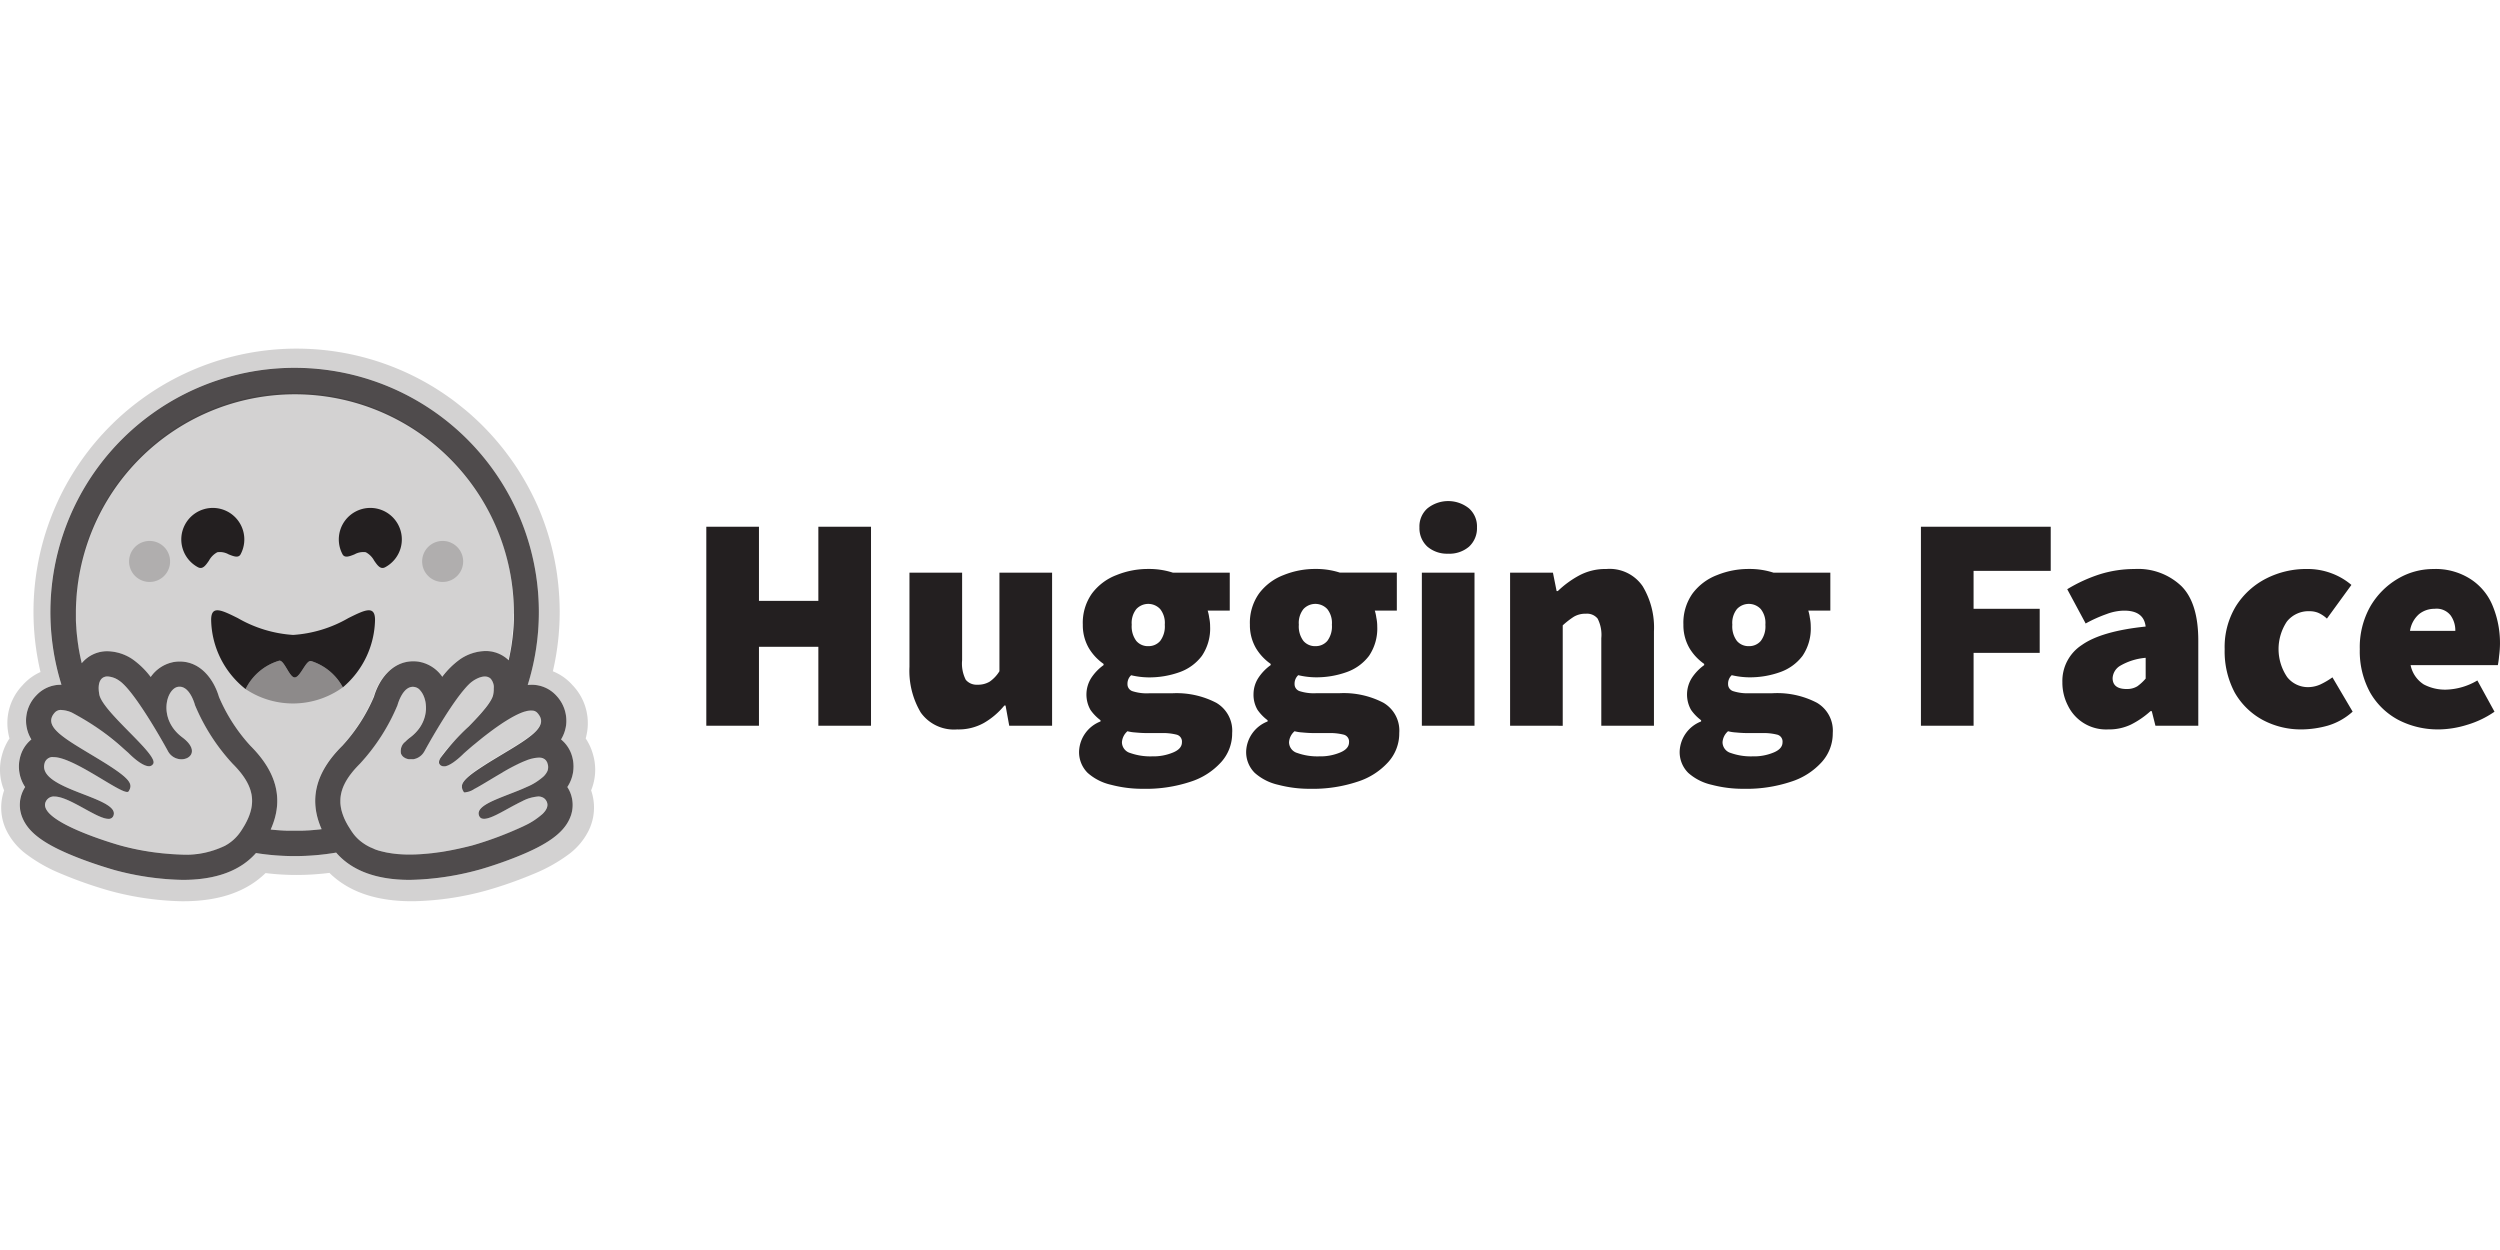
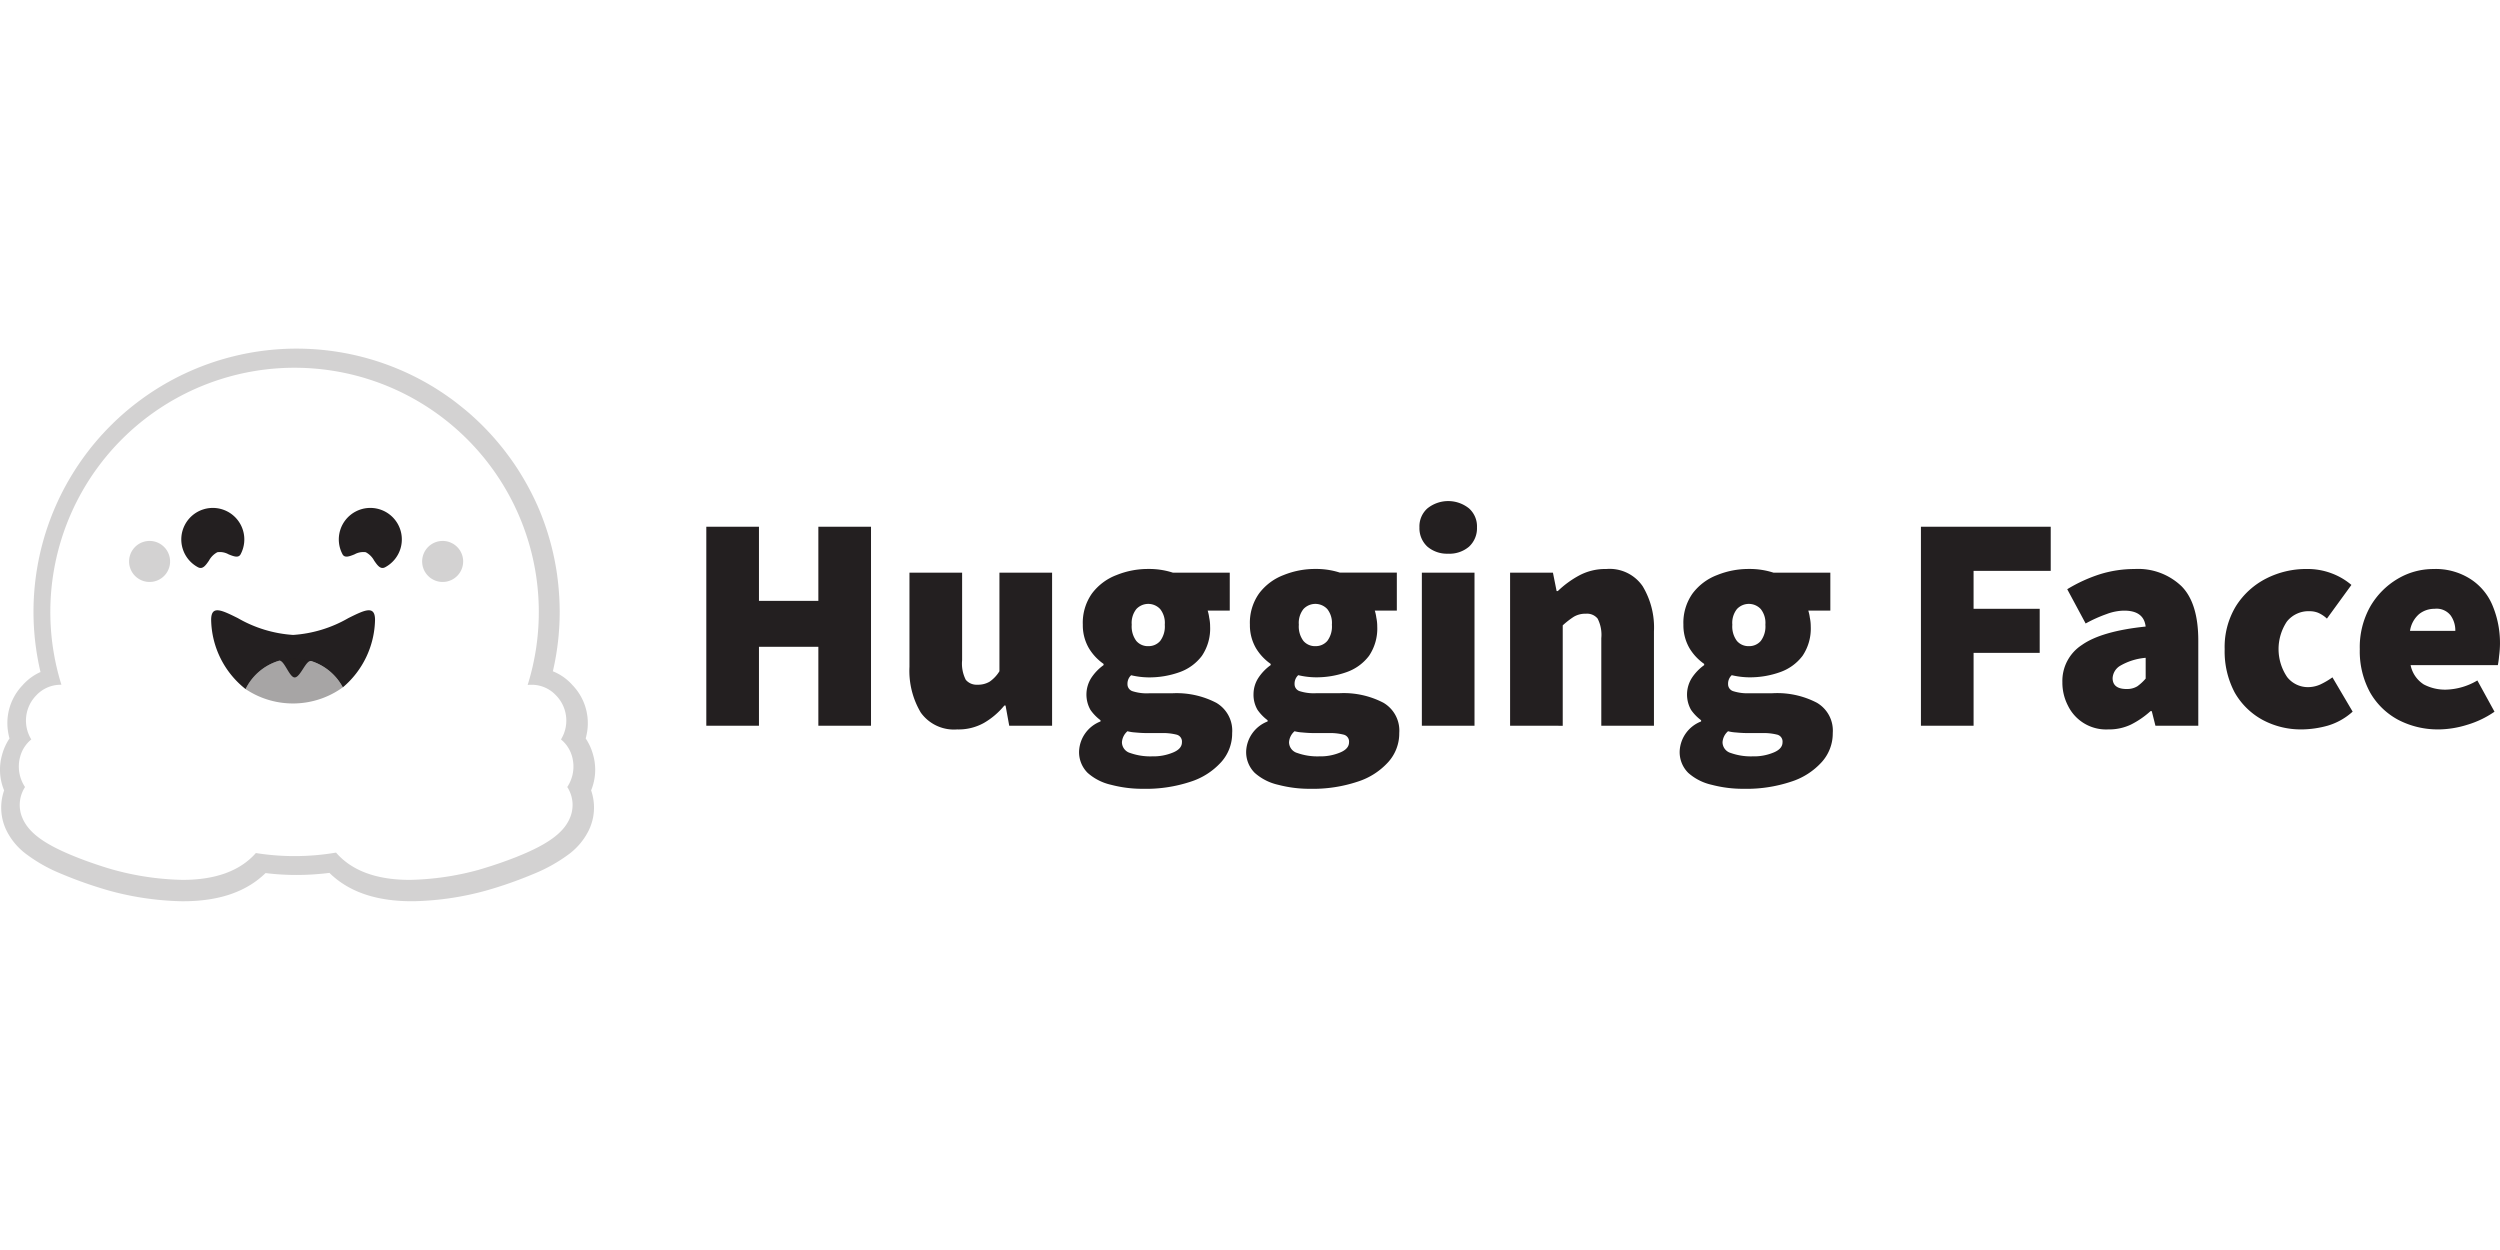
<svg xmlns="http://www.w3.org/2000/svg" width="256" height="128" viewBox="0 0 256 128">
  <defs>
    <clipPath id="clip-HuggingFace_2-1">
      <rect width="256" height="128" />
    </clipPath>
  </defs>
  <g id="HuggingFace_2-1" clip-path="url(#clip-HuggingFace_2-1)">
    <g id="HuggingFace" transform="translate(-43.127 5.174)">
      <g id="Text">
        <path id="Pfad_3155" data-name="Pfad 3155" d="M287.541,106.255V85.88h5.392v7.586h6.081V85.88h5.392v20.375h-5.392V98.168h-6.081v8.087Zm25.693.376a4.169,4.169,0,0,1-3.73-1.724,8.356,8.356,0,0,1-1.16-4.671V90.582h5.392v8.965a3.644,3.644,0,0,0,.376,2.006,1.445,1.445,0,0,0,1.191.5,2.326,2.326,0,0,0,1.254-.313,3.557,3.557,0,0,0,1-1.066V90.582h5.392v15.673h-4.389l-.376-2.069h-.125a7.655,7.655,0,0,1-2.1,1.787A5.324,5.324,0,0,1,313.234,106.632Zm19.063,6.081a12.568,12.568,0,0,1-3.292-.407,5.385,5.385,0,0,1-2.413-1.223,2.989,2.989,0,0,1-.878-2.257,3.428,3.428,0,0,1,2.194-3.009v-.125a4.563,4.563,0,0,1-1.034-1.066,3.189,3.189,0,0,1,.063-3.229,4.921,4.921,0,0,1,1.285-1.348v-.125a5.29,5.29,0,0,1-1.5-1.6,4.668,4.668,0,0,1-.627-2.414,5.183,5.183,0,0,1,.94-3.2,5.629,5.629,0,0,1,2.508-1.881,8.547,8.547,0,0,1,3.26-.627,7.892,7.892,0,0,1,2.508.376h5.831v3.887H338.88a4.246,4.246,0,0,1,.157.721,4.325,4.325,0,0,1,.094.909,4.982,4.982,0,0,1-.846,3.009A4.907,4.907,0,0,1,336,100.77a9.161,9.161,0,0,1-3.2.533,8.033,8.033,0,0,1-1.755-.22,1.174,1.174,0,0,0-.376.909.745.745,0,0,0,.5.721,4.779,4.779,0,0,0,1.693.219h2.351a8.8,8.8,0,0,1,4.545.972,3.3,3.3,0,0,1,1.63,3.1,4.378,4.378,0,0,1-1.128,2.978,7.145,7.145,0,0,1-3.135,2.006A14.488,14.488,0,0,1,332.3,112.713Zm.5-14.608a1.553,1.553,0,0,0,1.222-.533,2.463,2.463,0,0,0,.47-1.661,2.283,2.283,0,0,0-.47-1.6,1.669,1.669,0,0,0-2.445,0,2.283,2.283,0,0,0-.47,1.6,2.463,2.463,0,0,0,.47,1.661A1.553,1.553,0,0,0,332.8,98.105Zm.376,11.285a5.208,5.208,0,0,0,2.194-.407q.878-.376.878-1.035a.727.727,0,0,0-.564-.784,5.756,5.756,0,0,0-1.536-.157h-1.222a12.416,12.416,0,0,1-1.442-.063,4.171,4.171,0,0,1-.815-.125,1.626,1.626,0,0,0-.564,1.128,1.155,1.155,0,0,0,.846,1.1A6.146,6.146,0,0,0,333.174,109.39Zm16.235,3.323a12.567,12.567,0,0,1-3.292-.407,5.385,5.385,0,0,1-2.414-1.223,2.99,2.99,0,0,1-.878-2.257,3.429,3.429,0,0,1,2.194-3.009v-.125a4.557,4.557,0,0,1-1.034-1.066,3.041,3.041,0,0,1-.408-1.63,3.074,3.074,0,0,1,.47-1.6,4.918,4.918,0,0,1,1.286-1.348v-.125a5.29,5.29,0,0,1-1.5-1.6,4.668,4.668,0,0,1-.627-2.414,5.185,5.185,0,0,1,.94-3.2,5.629,5.629,0,0,1,2.508-1.881,8.544,8.544,0,0,1,3.26-.627,7.892,7.892,0,0,1,2.508.376h5.83v3.887h-2.257a4.245,4.245,0,0,1,.157.721,4.348,4.348,0,0,1,.094.909,4.982,4.982,0,0,1-.846,3.009,4.906,4.906,0,0,1-2.288,1.661,9.16,9.16,0,0,1-3.2.533,8.035,8.035,0,0,1-1.755-.22,1.175,1.175,0,0,0-.376.909.745.745,0,0,0,.5.721,4.78,4.78,0,0,0,1.693.219h2.351a8.8,8.8,0,0,1,4.545.972,3.3,3.3,0,0,1,1.63,3.1,4.378,4.378,0,0,1-1.128,2.978,7.146,7.146,0,0,1-3.135,2.006A14.488,14.488,0,0,1,349.409,112.713Zm.5-14.608a1.554,1.554,0,0,0,1.223-.533,2.464,2.464,0,0,0,.47-1.661,2.284,2.284,0,0,0-.47-1.6,1.669,1.669,0,0,0-2.445,0,2.284,2.284,0,0,0-.47,1.6,2.464,2.464,0,0,0,.47,1.661A1.554,1.554,0,0,0,349.91,98.105Zm.376,11.285a5.208,5.208,0,0,0,2.194-.407q.878-.376.878-1.035a.728.728,0,0,0-.564-.784,5.754,5.754,0,0,0-1.536-.157h-1.222a12.42,12.42,0,0,1-1.442-.063,4.172,4.172,0,0,1-.815-.125,1.626,1.626,0,0,0-.564,1.128,1.156,1.156,0,0,0,.847,1.1A6.144,6.144,0,0,0,350.287,109.39Zm10.529-3.135V90.582h5.392v15.673Zm2.7-17.617a3.1,3.1,0,0,1-2.132-.721,2.562,2.562,0,0,1-.815-1.975A2.464,2.464,0,0,1,361.38,84a3.4,3.4,0,0,1,4.263,0,2.464,2.464,0,0,1,.815,1.944,2.562,2.562,0,0,1-.815,1.975A3.1,3.1,0,0,1,363.512,88.639Zm6.335,17.617V90.582h4.388l.376,1.881h.125a10.024,10.024,0,0,1,2.132-1.567,5.642,5.642,0,0,1,2.821-.69,4.1,4.1,0,0,1,3.73,1.756,8.2,8.2,0,0,1,1.16,4.639v9.655h-5.392V97.29a3.645,3.645,0,0,0-.376-2.006,1.392,1.392,0,0,0-1.191-.5,2.324,2.324,0,0,0-1.254.314,8.387,8.387,0,0,0-1.128.878v10.282Zm23.95,6.458a12.568,12.568,0,0,1-3.291-.407,5.386,5.386,0,0,1-2.414-1.223,2.99,2.99,0,0,1-.878-2.257,3.428,3.428,0,0,1,2.194-3.009v-.125a4.563,4.563,0,0,1-1.034-1.066,3.188,3.188,0,0,1,.063-3.229,4.921,4.921,0,0,1,1.285-1.348v-.125a5.29,5.29,0,0,1-1.5-1.6,4.671,4.671,0,0,1-.627-2.414,5.183,5.183,0,0,1,.94-3.2,5.63,5.63,0,0,1,2.508-1.881,8.547,8.547,0,0,1,3.26-.627,7.891,7.891,0,0,1,2.508.376h5.83v3.887h-2.257a4.219,4.219,0,0,1,.157.721,4.327,4.327,0,0,1,.094.909,4.982,4.982,0,0,1-.846,3.009,4.908,4.908,0,0,1-2.288,1.661,9.161,9.161,0,0,1-3.2.533,8.031,8.031,0,0,1-1.755-.22,1.174,1.174,0,0,0-.376.909.745.745,0,0,0,.5.721,4.779,4.779,0,0,0,1.693.219h2.351a8.8,8.8,0,0,1,4.545.972,3.3,3.3,0,0,1,1.63,3.1,4.377,4.377,0,0,1-1.129,2.978,7.143,7.143,0,0,1-3.135,2.006A14.488,14.488,0,0,1,393.8,112.713Zm.5-14.608a1.553,1.553,0,0,0,1.222-.533,2.463,2.463,0,0,0,.47-1.661,2.283,2.283,0,0,0-.47-1.6,1.669,1.669,0,0,0-2.445,0,2.283,2.283,0,0,0-.47,1.6,2.463,2.463,0,0,0,.47,1.661A1.553,1.553,0,0,0,394.3,98.105Zm.376,11.285a5.207,5.207,0,0,0,2.194-.407q.878-.376.878-1.035a.727.727,0,0,0-.564-.784,5.756,5.756,0,0,0-1.536-.157h-1.222a12.416,12.416,0,0,1-1.442-.063,4.167,4.167,0,0,1-.815-.125,1.624,1.624,0,0,0-.564,1.128,1.155,1.155,0,0,0,.846,1.1A6.144,6.144,0,0,0,394.674,109.39Zm17.244-3.135V85.88h13.291v4.514h-7.9v3.887h6.771v4.514H417.31v7.461Zm19.187.376a4.337,4.337,0,0,1-4.138-2.445,5.131,5.131,0,0,1-.564-2.382,4.389,4.389,0,0,1,2.006-3.824q2.006-1.411,6.52-1.881-.188-1.63-2.194-1.63a5.19,5.19,0,0,0-1.787.345,14.062,14.062,0,0,0-2.163.972L426.9,92.275a15.5,15.5,0,0,1,3.354-1.536,11.938,11.938,0,0,1,3.542-.533,6.416,6.416,0,0,1,4.8,1.756q1.724,1.724,1.724,5.58v8.714h-4.388l-.376-1.5h-.125a9.033,9.033,0,0,1-2.006,1.379A5.247,5.247,0,0,1,431.1,106.632Zm1.881-4.138a1.993,1.993,0,0,0,1.1-.282,4.9,4.9,0,0,0,.846-.784V99.3a6.178,6.178,0,0,0-2.664.846,1.577,1.577,0,0,0-.721,1.223Q431.544,102.494,432.986,102.494Zm17.935,4.138a8.26,8.26,0,0,1-4.012-.972,7.313,7.313,0,0,1-2.853-2.79,8.984,8.984,0,0,1-1.035-4.451,8.051,8.051,0,0,1,1.16-4.42,7.894,7.894,0,0,1,3.1-2.821,9,9,0,0,1,4.138-.972,6.963,6.963,0,0,1,2.539.439A6.793,6.793,0,0,1,456,91.836l-2.508,3.448a3.191,3.191,0,0,0-.909-.6,2.332,2.332,0,0,0-.846-.157,2.834,2.834,0,0,0-2.351,1.066,5.1,5.1,0,0,0,.031,5.674,2.7,2.7,0,0,0,2.132,1.035,3.1,3.1,0,0,0,1.285-.282,7.839,7.839,0,0,0,1.223-.721l2.069,3.511a6.567,6.567,0,0,1-2.57,1.442A10.258,10.258,0,0,1,450.92,106.632Zm14.025,0a8.759,8.759,0,0,1-4.138-.972,7.256,7.256,0,0,1-2.884-2.79,8.772,8.772,0,0,1-1.066-4.451,8.469,8.469,0,0,1,1.066-4.357,7.86,7.86,0,0,1,2.821-2.853,7.121,7.121,0,0,1,3.636-1,6.6,6.6,0,0,1,3.824,1.035,5.9,5.9,0,0,1,2.257,2.727,9.991,9.991,0,0,1,.658,5.172,8.632,8.632,0,0,1-.125.909h-8.934a3.054,3.054,0,0,0,1.348,1.975,4.686,4.686,0,0,0,2.288.533,6.617,6.617,0,0,0,3.2-.94l1.755,3.2a9.783,9.783,0,0,1-2.821,1.348A10.1,10.1,0,0,1,464.945,106.632ZM462,96.538h4.639a2.626,2.626,0,0,0-.47-1.567,1.818,1.818,0,0,0-1.661-.69,2.5,2.5,0,0,0-1.567.533A2.818,2.818,0,0,0,462,96.538Z" transform="translate(-172.088 -37.113)" fill="#231f20" />
      </g>
      <g id="Logo">
        <path id="Pfad_3156" data-name="Pfad 3156" d="M103.864,72.129a5.605,5.605,0,0,0-.762-1.684,6.453,6.453,0,0,0,.168-.826,5.61,5.61,0,0,0-1.523-4.64,5.324,5.324,0,0,0-2.007-1.413,26.811,26.811,0,0,0,.7-6.087c0-.936-.053-1.852-.142-2.756q-.07-.676-.168-1.35a26.967,26.967,0,0,0-.9-3.909q-.391-1.26-.9-2.478a27.212,27.212,0,0,0-1.788-3.478,24.163,24.163,0,0,0-1.452-2.149q-.384-.522-.8-1.02a26.747,26.747,0,0,0-2.673-2.807q-.477-.439-.981-.847t-1.013-.8q-1.041-.775-2.149-1.452a26.943,26.943,0,0,0-40.2,29.209,5.308,5.308,0,0,0-1.82,1.336,5.6,5.6,0,0,0-1.523,4.633,6.276,6.276,0,0,0,.168.833,5.624,5.624,0,0,0-.762,1.685,5.515,5.515,0,0,0,.213,3.633,5.345,5.345,0,0,0,.271,4.169,6.77,6.77,0,0,0,1.949,2.323,16,16,0,0,0,3.666,2.064,42.8,42.8,0,0,0,4.872,1.71,30.237,30.237,0,0,0,7.377,1.085c3.485.033,6.486-.787,8.635-2.884a26.1,26.1,0,0,0,3.181.194,27.746,27.746,0,0,0,3.361-.212c2.144,2.11,5.156,2.938,8.654,2.9a30.07,30.07,0,0,0,7.37-1.085,42.492,42.492,0,0,0,4.879-1.71,16.3,16.3,0,0,0,3.672-2.064,6.821,6.821,0,0,0,1.942-2.323,5.344,5.344,0,0,0,.278-4.169A5.55,5.55,0,0,0,103.864,72.129Zm-2.5,3.543a3.367,3.367,0,0,1,.09,2.986c-.662,1.5-2.305,2.675-5.5,3.941-1.985.787-3.8,1.29-3.819,1.3a28.606,28.606,0,0,1-7.055,1.027c-3.4,0-5.936-.939-7.542-2.794a25.3,25.3,0,0,1-8.211.046c-1.608,1.824-4.127,2.747-7.5,2.747a28.6,28.6,0,0,1-7.055-1.027c-.016,0-1.833-.508-3.819-1.3-3.192-1.266-4.836-2.444-5.5-3.941a3.367,3.367,0,0,1,.09-2.986c.046-.087.095-.172.147-.254a3.789,3.789,0,0,1-.511-3.06,3.429,3.429,0,0,1,1.153-1.813,3.684,3.684,0,0,1,.515-4.518,3.4,3.4,0,0,1,2.543-1.08h.027a25.01,25.01,0,1,1,47.742.019q.181-.018.355-.018a3.4,3.4,0,0,1,2.543,1.079,3.684,3.684,0,0,1,.515,4.518,3.426,3.426,0,0,1,1.153,1.813,3.793,3.793,0,0,1-.511,3.06C101.272,75.5,101.322,75.584,101.367,75.671Z" fill="#231f20" opacity="0.2" />
-         <path id="Pfad_3157" data-name="Pfad 3157" d="M105.822,80.022a3.793,3.793,0,0,0,.511-3.06,3.429,3.429,0,0,0-1.153-1.813,3.781,3.781,0,0,0,.512-1.427,3.742,3.742,0,0,0-1.027-3.091,3.4,3.4,0,0,0-2.543-1.08,3.544,3.544,0,0,0-.355.018,25.009,25.009,0,1,0-47.743-.019H54a3.4,3.4,0,0,0-2.543,1.08,3.684,3.684,0,0,0-.515,4.518,3.426,3.426,0,0,0-1.153,1.813,3.79,3.79,0,0,0,.512,3.061c-.053.082-.1.167-.147.254a3.368,3.368,0,0,0-.09,2.986c.661,1.5,2.305,2.676,5.5,3.941,1.985.787,3.8,1.29,3.819,1.3a28.606,28.606,0,0,0,7.055,1.027c3.375,0,5.894-.923,7.5-2.748a25.3,25.3,0,0,0,8.211-.046c1.606,1.855,4.139,2.794,7.542,2.794A28.608,28.608,0,0,0,96.743,88.5c.016,0,1.833-.508,3.819-1.3,3.192-1.265,4.836-2.445,5.5-3.941a3.367,3.367,0,0,0-.09-2.986C105.924,80.188,105.875,80.1,105.822,80.022Zm-33.038,3.9q-.208.364-.445.709a4.518,4.518,0,0,1-1.6,1.42,9.116,9.116,0,0,1-4.309.893A26.822,26.822,0,0,1,60.025,86c-.07-.018-8.68-2.45-7.59-4.52a.9.9,0,0,1,.866-.487c1.535,0,4.33,2.286,5.531,2.286a.5.5,0,0,0,.535-.393c.512-1.836-7.781-2.608-7.082-5.266a.85.85,0,0,1,.928-.661c2.029,0,6.584,3.568,7.536,3.568a.168.168,0,0,0,.154-.066l.012-.02c.447-.738.191-1.275-2.873-3.151l-.294-.179c-3.371-2.04-5.737-3.268-4.391-4.733A.827.827,0,0,1,54,72.131a3.048,3.048,0,0,1,1.12.283A25.323,25.323,0,0,1,60.4,76.106c.3.265.483.426.483.426s1.3,1.357,2.094,1.357a.478.478,0,0,0,.44-.249c.56-.943-5.2-5.306-5.522-7.106-.22-1.22.154-1.837.847-1.837a2.3,2.3,0,0,1,1.174.421c1.376.874,4.033,5.439,5.005,7.215a1.57,1.57,0,0,0,1.384.847c1,0,1.773-.989.091-2.246-2.528-1.892-1.641-4.984-.434-5.174a1.053,1.053,0,0,1,.155-.012c1.1,0,1.581,1.891,1.581,1.891a20.386,20.386,0,0,0,3.855,6C73.763,79.846,74.072,81.66,72.784,83.922Zm7.88.417-.126.015-.216.025-.341.033-.111.01-.1.009-.144.012-.159.011-.159.011-.035,0-.125.007-.053,0-.148.007-.172.007-.156.005-.1,0h-.053l-.1,0h-.052c-.033,0-.065,0-.1,0H77.9q-.218,0-.435,0l-.117,0-.1,0-.124,0-.154-.006-.139-.006h-.036l-.132-.007-.11-.006-.086-.005-.322-.023-.112-.009-.142-.012-.166-.015-.278-.028h0c1.352-3.017.668-5.834-2.064-8.565a17.568,17.568,0,0,1-3.232-5.013c-.5-1.718-1.826-3.627-4.027-3.627a3.6,3.6,0,0,0-.555.044,3.677,3.677,0,0,0-2.408,1.542A8.468,8.468,0,0,0,61.3,66.939a4.781,4.781,0,0,0-2.558-.823,3.366,3.366,0,0,0-2.63,1.207l-.016.02-.037-.154v-.007q-.186-.795-.312-1.6a.023.023,0,0,0,0-.011l-.018-.122c-.01-.066-.02-.132-.029-.2s-.015-.109-.022-.164-.015-.109-.021-.164-.014-.11-.02-.165-.012-.1-.018-.156l0-.013q-.04-.36-.069-.722l-.01-.139q0-.057-.008-.115c0-.009,0-.018,0-.026l-.01-.154c0-.056-.006-.112-.009-.168s-.006-.112-.008-.168l-.006-.146,0-.044,0-.136,0-.115c0-.046,0-.092,0-.138l0-.145c0-.048,0-.1,0-.144s0-.1,0-.145a22.427,22.427,0,0,1,44.853,0v.29c0,.048,0,.1,0,.145s0,.08,0,.12,0,.071,0,.106,0,.09,0,.136v0q-.006.147-.012.295l0,.033-.008.147-.007.116q-.025.413-.065.826v0c0,.051-.01.1-.016.155q-.02.18-.04.36l-.015.12-.019.141q-.01.078-.021.155c-.008.058-.017.115-.025.173l-.021.136-.024.154c-.008.051-.017.1-.026.153s-.018.1-.027.153c-.018.1-.036.2-.056.3q-.059.3-.124.6c-.011.05-.022.1-.034.15a3.376,3.376,0,0,0-2.389-.948,4.779,4.779,0,0,0-2.557.823,8.468,8.468,0,0,0-1.853,1.814,3.682,3.682,0,0,0-2.408-1.542,3.639,3.639,0,0,0-.556-.044c-2.2,0-3.526,1.91-4.027,3.627a17.624,17.624,0,0,1-3.235,5.016C80.022,78.53,79.333,81.335,80.664,84.34ZM103.816,78.3l-.009.026c-.006.017-.012.034-.019.05s-.022.05-.034.074a1.554,1.554,0,0,1-.1.17,1.964,1.964,0,0,1-.162.21c-.014.015-.027.03-.042.046s-.043.045-.065.067A6.094,6.094,0,0,1,101.7,80l-.236.106-.079.035c-.053.023-.106.047-.161.07l-.163.068-.165.068c-.386.159-.782.31-1.168.46l-.165.064-.163.064-.321.127-.157.063-.154.063-.076.032-.149.063c-1.136.487-1.952.983-1.781,1.6,0,.017.01.034.016.05a.577.577,0,0,0,.062.129.435.435,0,0,0,.053.068c.2.21.569.176,1.032.01l.115-.044.08-.031.04-.017c.106-.045.218-.095.333-.15.029-.013.058-.026.087-.042.566-.277,1.208-.65,1.845-.989.1-.053.2-.1.293-.154q.239-.124.482-.238a4.181,4.181,0,0,1,1.626-.485,1.019,1.019,0,0,1,.56.144l.026.017a.864.864,0,0,1,.205.2c.013.019.027.038.038.058s.024.041.036.063c.225.427.037.87-.4,1.3a7.581,7.581,0,0,1-1.831,1.2l-.167.083A35.968,35.968,0,0,1,96.095,86c-.778.2-1.89.466-3.142.664l-.186.029-.03,0q-.426.064-.855.113l-.026,0c-.519.059-1.052.1-1.586.12h-.008q-.288.011-.575.01h-.221q-.439-.006-.876-.04h-.021c-.1-.008-.209-.018-.312-.029q-.268-.029-.535-.071l-.215-.036-.1-.018H87.4q-.154-.029-.307-.065c-.059-.013-.118-.027-.176-.042l-.035-.009-.086-.022-.016,0-.091-.026-.1-.029-.012,0-.086-.026-.1-.031-.08-.027-.058-.02c-.056-.02-.112-.04-.167-.062l-.053-.02L86,86.34q-.126-.051-.25-.106l-.055-.026-.009,0-.058-.027-.114-.057-.011-.006-.054-.029q-.145-.075-.285-.162l-.051-.031-.075-.049-.066-.044-.071-.049-.043-.03c-.045-.032-.089-.065-.133-.1l-.069-.053c-.051-.041-.1-.082-.149-.125l0,0c-.048-.041-.094-.084-.139-.127l0,0-.07-.068-.068-.07-.067-.072-.063-.07-.007-.008a4.441,4.441,0,0,1-.3-.389l-.037-.054-.072-.108-.07-.107q-.051-.079-.1-.159l-.069-.114L83.38,84l-.03-.053c-.01-.018-.021-.037-.032-.056l-.017-.029-.01-.019q-.03-.053-.059-.107l-.026-.047-.027-.051-.026-.051-.051-.1-.024-.051-.051-.108c-.007-.015-.013-.029-.019-.044q-.034-.074-.065-.15c-.014-.033-.027-.067-.04-.1q-.057-.146-.107-.3c-.01-.03-.02-.059-.028-.088q-.032-.1-.058-.2c-.021-.08-.04-.16-.055-.241-.01-.048-.019-.1-.026-.144s-.015-.1-.02-.143q-.018-.142-.026-.284c0-.016,0-.032,0-.047q0-.047,0-.094c-.017-1.264.624-2.48,1.992-3.848a20.39,20.39,0,0,0,3.855-6s.038-.149.118-.364c.027-.071.054-.142.084-.212s.069-.158.108-.235l.011-.022q.074-.147.161-.287c.013-.022.026-.043.042-.065q.065-.1.137-.188c.037-.046.077-.091.119-.134a1.275,1.275,0,0,1,.485-.328l.023-.007.046-.014.055-.013h.008a.917.917,0,0,1,.117-.016h0l.062,0a.955.955,0,0,1,.765.38l.024.028a1.753,1.753,0,0,1,.159.219q.053.086.1.18l.037.077.017.04c.012.026.023.053.034.081a2.961,2.961,0,0,1,.144.489,3.36,3.36,0,0,1,.062.547q0,.121,0,.245c0,.031,0,.063-.005.095a3.541,3.541,0,0,1-.228,1.027l-.04.1a3.658,3.658,0,0,1-.221.442q-.071.122-.154.241l-.034.048a4.007,4.007,0,0,1-.435.511,4.6,4.6,0,0,1-.5.435,4.059,4.059,0,0,0-.5.437,1.23,1.23,0,0,0-.448,1.191.917.917,0,0,0,.042.1.791.791,0,0,0,.142.2l.016.016c.016.016.033.031.051.045l.018.015a1.023,1.023,0,0,0,.136.088c.014.007.026.015.042.022a1.168,1.168,0,0,0,.2.078l.02.005.026.007.023.006.025.005.025.005.023,0,.053.008.017,0,.03,0,.019,0,.031,0h.183l.034,0,.041,0,.038,0a.166.166,0,0,0,.026,0,1.5,1.5,0,0,0,.392-.114c.027-.011.053-.024.077-.037a1.423,1.423,0,0,0,.151-.088,1.555,1.555,0,0,0,.192-.149l.042-.04.02-.02a1.491,1.491,0,0,0,.115-.129,1.792,1.792,0,0,0,.168-.254q.869-1.579,1.82-3.111l.087-.139.088-.14.132-.209.045-.07.089-.139q.179-.277.36-.549l.09-.135c.181-.268.362-.529.541-.777l.089-.123q.292-.4.608-.787l.084-.1c.014-.017.026-.033.041-.049l.082-.095.041-.046.079-.09.04-.043q.058-.063.117-.124c.027-.026.051-.053.077-.078a3.094,3.094,0,0,1,.494-.41l.041-.026.042-.027c.027-.017.054-.033.081-.048.7-.4,1.279-.426,1.612-.093a1.356,1.356,0,0,1,.308,1c0,.021,0,.041,0,.062v.023c0,.021,0,.043,0,.064a.794.794,0,0,1-.006.079c0,.027,0,.047-.007.07a.159.159,0,0,1,0,.02c0,.021,0,.042-.007.062a.048.048,0,0,1,0,.019c0,.028-.007.056-.012.084s-.007.051-.012.077-.005.029-.007.044a1.2,1.2,0,0,1-.03.125,1.789,1.789,0,0,1-.083.224c-.014.032-.029.063-.045.094-.032.064-.068.13-.108.2-.02.033-.04.068-.062.1l-.033.053q-.051.079-.106.161c-.037.054-.076.109-.118.165q-.082.112-.173.228l-.046.058q-.2.244-.4.479l-.109.123-.055.062q-.113.127-.228.251l-.059.063-.118.127-.12.128-.122.128-.123.129-.124.129-.251.259a23.266,23.266,0,0,0-2.892,3.222q-.043.075-.078.154a.641.641,0,0,0-.069.354.269.269,0,0,0,.033.09.578.578,0,0,0,.087.115.458.458,0,0,0,.05.043.5.5,0,0,0,.3.092h.034l.035,0,.035,0,.029,0,.012,0,.026-.005.007,0,.029-.006.01,0,.031-.008.037-.011.073-.025a1.582,1.582,0,0,0,.157-.065l.039-.019.039-.02c.051-.026.1-.054.154-.085s.082-.049.123-.075l.04-.026.039-.027.039-.026.021-.015.057-.04c.053-.037.1-.074.153-.112l0,0,.079-.062c.109-.086.212-.172.305-.254l.062-.055.006-.005.032-.029c.076-.068.144-.132.2-.185l.023-.022.056-.053.033-.033.012-.012,0,0,.057-.057,0,0,.011-.009.013-.012,0,0,.011-.01.06-.053.034-.03.053-.048.041-.036.022-.019.042-.037.062-.054.033-.029c.129-.112.286-.247.465-.4l.074-.062.122-.1.124-.1c.163-.135.338-.278.523-.428l.122-.1.318-.251.132-.1q.166-.128.333-.254c.254-.192.516-.384.781-.571l.114-.079c.079-.055.159-.11.238-.163l.072-.049q.213-.144.431-.281l.072-.045.071-.044.213-.13.071-.042.142-.083.139-.079.028-.016.11-.06.137-.072.068-.035.066-.033q.225-.113.459-.209l.063-.027c.042-.017.083-.033.124-.048l.122-.043.106-.034.012,0,.055-.016h.005l.112-.029h0q.083-.02.162-.033l.053-.008c.051-.008.1-.013.154-.017.033,0,.065,0,.1,0h.025a.939.939,0,0,1,.1.005.3.3,0,0,1,.043,0h.006l.043.007.042.008h0l.041.011a.727.727,0,0,1,.3.167l.008.008.015.015.015.016a1.632,1.632,0,0,1,.291.423l.012.026a1.049,1.049,0,0,1,.059.183.974.974,0,0,1-.03.526,1.471,1.471,0,0,1-.092.214l-.024.044a2.444,2.444,0,0,1-.325.43l-.027.028c-.058.062-.119.122-.181.18l-.061.056-.031.028q-.1.087-.2.169l-.036.029c-.047.038-.1.076-.146.115q-.26.2-.53.384-.159.109-.328.22-.316.207-.637.406l-.187.115c-.582.358-1.227.741-1.916,1.157l-.178.108q-.293.178-.552.341l-.087.055-.165.106-.191.123-.137.089-.088.058-.128.085-.041.026-.128.086-.068.046-.08.055-.073.051q-.174.122-.344.249l-.04.03-.13.1-.054.044q-.138.111-.25.212l-.037.034-.061.057-.041.039-.019.019q-.063.063-.123.131l-.02.022c-.043.05-.081.1-.115.146l-.015.021a1.268,1.268,0,0,0-.1.178l-.01.022-.006.015-.005.013-.007.018c0,.006-.006.017-.009.027a.646.646,0,0,0-.027.109l0,.02,0,.018v.11a.109.109,0,0,0,0,.024s0,.009,0,.014a.219.219,0,0,0,0,.023l.006.033h0c0,.01,0,.021.007.031s.005.022.009.033a.909.909,0,0,0,.034.1s0,.005,0,.007l.011.024c.015.034.031.067.049.1l.019.033.02.034.02.034.012.016.007.007.007.007.008.006.017.01.019.008.021.006a2.036,2.036,0,0,0,.988-.349l.084-.044.142-.077.07-.038c.049-.027.1-.056.151-.086l.094-.053c.616-.355,1.353-.811,2.114-1.256l.214-.125.144-.092.215-.123q.459-.261.929-.5l.141-.071.278-.135q.266-.126.537-.239l.1-.04.012,0a4,4,0,0,1,1.386-.337,1.4,1.4,0,0,1,.249.02h0c.027,0,.051.01.075.016h0a.745.745,0,0,1,.1.033.577.577,0,0,1,.078.035.743.743,0,0,1,.275.24l.017.027a.769.769,0,0,1,.067.125c.011.025.021.051.03.079s.018.056.026.085A1.159,1.159,0,0,1,103.816,78.3Z" transform="translate(-4.602 -4.604)" fill="#231f20" opacity="0.8" />
-         <path id="Pfad_3158" data-name="Pfad 3158" d="M106.465,68.373v-.145a22.425,22.425,0,1,0-44.85,0v.049c0,.032,0,.064,0,.1q0,.072,0,.145l0,.107v.091c0,.028,0,.057,0,.085l0,.115,0,.135v.044l.006.14v.007l.008.164v0c0,.056.006.112.009.167s.006.1.01.155v.009c0,.044.006.088.009.133v.012c0,.043.006.086.01.128v.008l.006.074q.027.32.062.639v.013l.018.156.02.165q.021.164.044.328.014.1.029.2V71.6q.033.223.072.445.11.644.259,1.281v.007l.009.04c.009.038.018.076.027.114l.016-.02a3.366,3.366,0,0,1,2.63-1.207,4.777,4.777,0,0,1,2.558.823A8.467,8.467,0,0,1,69.292,74.9,3.676,3.676,0,0,1,71.7,73.355a3.607,3.607,0,0,1,.556-.044c2.2,0,3.526,1.91,4.027,3.627A17.462,17.462,0,0,0,79.52,81.95c2.733,2.73,3.417,5.548,2.064,8.565h0l.278.028.166.015.02,0,.122.01.112.009.323.023.085.005.068,0,.042,0,.132.007h.036l.139.006.154.006.124,0h.021l.079,0h.028q.262.006.523.006h.318c.033,0,.065,0,.1,0h.2l.1,0,.156-.005.172-.007.148-.007.053,0,.078,0,.046,0,.035,0,.159-.011.159-.012.144-.011.1-.009.111-.01.341-.034.216-.025.126-.015c-1.331-3-.642-5.809,2.08-8.529a17.633,17.633,0,0,0,3.235-5.016c.5-1.718,1.825-3.627,4.027-3.627a3.566,3.566,0,0,1,.556.044A3.682,3.682,0,0,1,99.114,74.9a8.473,8.473,0,0,1,1.852-1.814,4.779,4.779,0,0,1,2.557-.823,3.378,3.378,0,0,1,2.389.948q.052-.232.1-.464.029-.145.058-.291.035-.179.065-.36c.005-.033.011-.065.017-.1.01-.051.018-.1.026-.153l0-.02.021-.134.021-.136h0c.008-.057.017-.114.025-.171s.012-.086.018-.13l0-.025.018-.141.015-.12q.014-.119.027-.238c0-.032.007-.064.01-.1l0-.026c.006-.053.011-.106.015-.159l.012-.123q.037-.409.06-.819v0l.008-.145v-.033l.006-.138q0-.078.006-.157v-.042c0-.033,0-.065,0-.1v-.013c0-.03,0-.062,0-.093v-.027c0-.031,0-.062,0-.093v-.026c0-.04,0-.079,0-.119Zm-27.985,22.4c1.776-2.6,1.65-4.56-.787-6.995a20.394,20.394,0,0,1-3.855-6S73.308,75.715,72.1,75.9s-2.093,3.281.435,5.174-.5,3.175-1.476,1.4-3.629-6.341-5.007-7.214-2.346-.384-2.021,1.416c.161.893,1.661,2.418,3.062,3.842,1.422,1.446,2.742,2.788,2.46,3.262-.56.943-2.533-1.108-2.533-1.108S60.843,77.055,59.5,78.52c-1.24,1.35.672,2.5,3.618,4.267l.773.465c3.371,2.041,3.633,2.579,3.154,3.351-.177.285-1.3-.392-2.693-1.225-2.366-1.42-5.486-3.293-5.926-1.617-.381,1.451,1.914,2.34,4,3.146,1.734.672,3.32,1.286,3.087,2.12-.242.864-1.552.144-2.985-.645-1.608-.885-3.371-1.855-3.947-.761-1.09,2.068,7.519,4.5,7.59,4.521C68.946,92.865,76.01,94.394,78.479,90.776Zm11.441,0c-1.776-2.6-1.65-4.56.787-6.995a20.4,20.4,0,0,0,3.856-6s.529-2.069,1.736-1.879,2.093,3.281-.435,5.174.5,3.175,1.476,1.4,3.628-6.341,5.005-7.214,2.346-.384,2.021,1.416c-.161.893-1.661,2.418-3.062,3.843-1.421,1.445-2.741,2.787-2.459,3.262.56.943,2.535-1.109,2.535-1.109s6.177-5.622,7.522-4.156c1.24,1.35-.672,2.5-3.618,4.268l-.773.465c-3.371,2.04-3.633,2.579-3.154,3.351.177.285,1.305-.392,2.693-1.225,2.366-1.42,5.486-3.294,5.926-1.617.381,1.451-1.914,2.34-4,3.146-1.734.672-3.32,1.286-3.087,2.12.242.864,1.552.143,2.984-.645,1.608-.885,3.371-1.855,3.948-.761,1.09,2.07-7.52,4.5-7.59,4.52C99.453,92.865,92.389,94.394,89.921,90.776Z" transform="translate(-10.741 -10.748)" fill="#231f20" fill-rule="evenodd" opacity="0.2" />
        <path id="Pfad_3159" data-name="Pfad 3159" d="M124.748,90.163a2.1,2.1,0,0,1,.857.858c.334.484.646.935,1.123.681a3.227,3.227,0,1,0-4.364-1.334c.221.416.713.22,1.231.013A1.827,1.827,0,0,1,124.748,90.163Zm-15.2,0a2.1,2.1,0,0,0-.857.858c-.334.484-.646.935-1.123.681a3.227,3.227,0,1,1,4.365-1.334c-.222.416-.713.22-1.232.012A1.824,1.824,0,0,0,109.545,90.163ZM122.4,104a9.282,9.282,0,0,0,3.295-6.907c0-1.509-1.016-1.034-2.641-.23l-.091.046a12.986,12.986,0,0,1-5.659,1.723,12.981,12.981,0,0,1-5.659-1.723c-1.678-.831-2.731-1.353-2.731.185a9.222,9.222,0,0,0,3.526,7.082,5.606,5.606,0,0,1,3.425-2.9c.258-.077.524.367.8.822.262.439.531.887.8.887.291,0,.576-.442.855-.874.291-.451.576-.891.85-.8A5.612,5.612,0,0,1,122.4,104Z" transform="translate(-44.165 -38.789)" fill="#231f20" fill-rule="evenodd" />
-         <path id="Pfad_3160" data-name="Pfad 3160" d="M138.06,141.215a8.715,8.715,0,0,1-9.959.176,5.613,5.613,0,0,1,3.425-2.9c.507-.151,1.044,1.709,1.6,1.709.6,0,1.168-1.849,1.706-1.677A5.614,5.614,0,0,1,138.06,141.215Z" transform="translate(-59.829 -76.006)" fill="#231f20" opacity="0.4" />
+         <path id="Pfad_3160" data-name="Pfad 3160" d="M138.06,141.215a8.715,8.715,0,0,1-9.959.176,5.613,5.613,0,0,1,3.425-2.9A5.614,5.614,0,0,1,138.06,141.215Z" transform="translate(-59.829 -76.006)" fill="#231f20" opacity="0.4" />
        <path id="Pfad_3161" data-name="Pfad 3161" d="M91.081,100.9a2.1,2.1,0,1,1,.887-1.335A2.1,2.1,0,0,1,91.081,100.9Zm30.01,0a2.1,2.1,0,1,1,.887-1.335A2.1,2.1,0,0,1,121.091,100.9Z" transform="translate(-31.463 -46.84)" fill="#231f20" fill-rule="evenodd" opacity="0.2" />
      </g>
    </g>
  </g>
</svg>